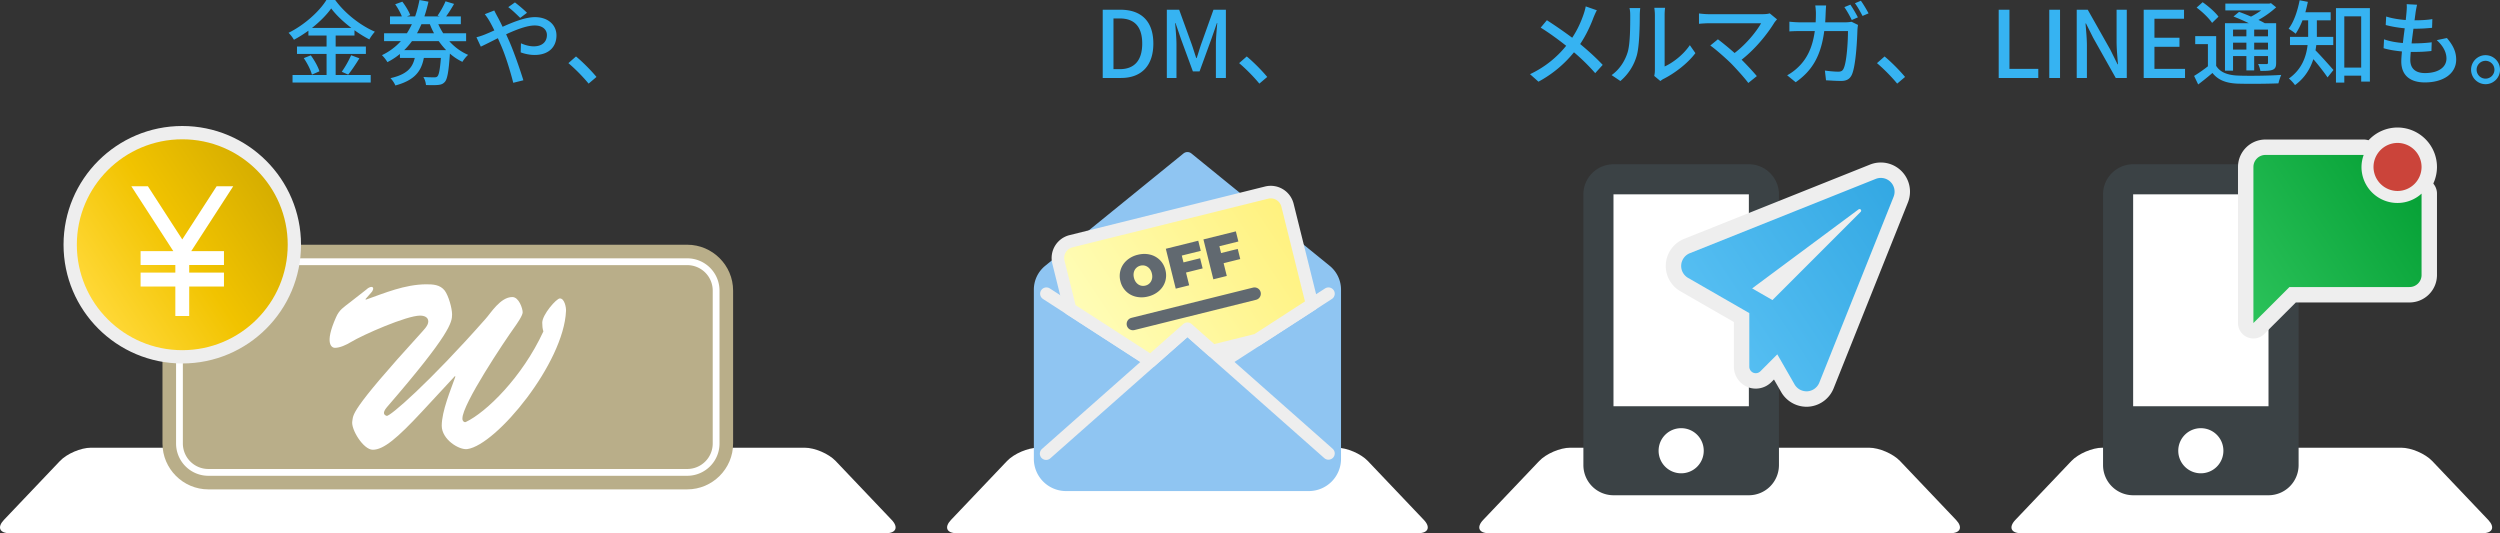
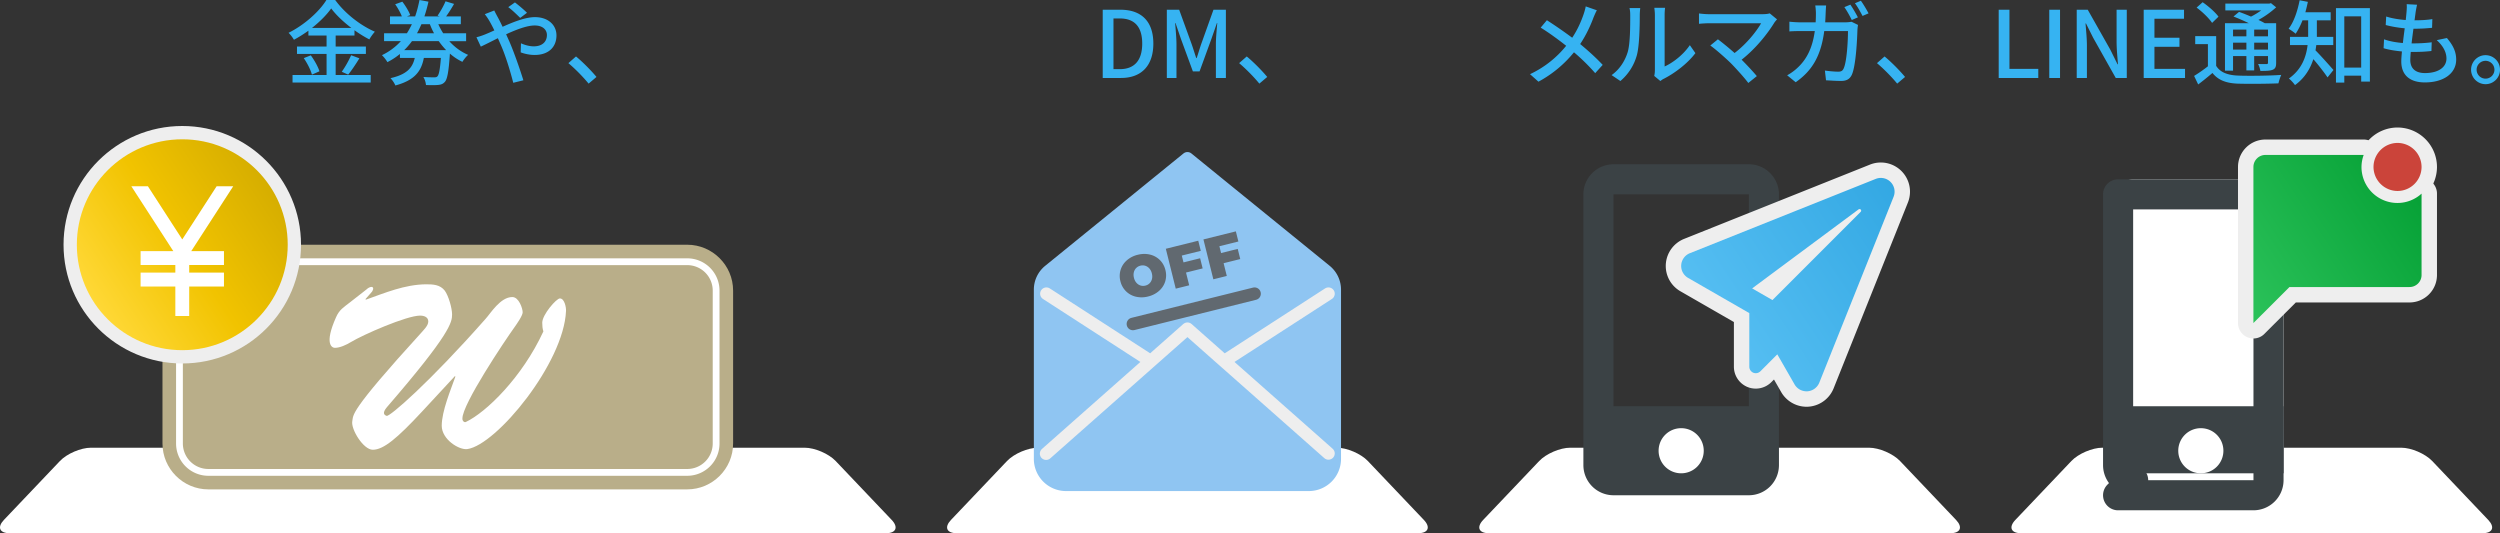
<svg xmlns="http://www.w3.org/2000/svg" xml:space="preserve" width="350" height="74.649">
  <rect width="100%" height="100%" fill="#333333" stroke="none" />
  <path fill="#FFF" d="M1.346 74.649c-1.413 0-1.772-.837-.798-1.861l7.842-8.247c.974-1.023 2.925-1.861 4.338-1.861h99.929c1.413 0 3.364.838 4.338 1.861l7.842 8.247c.973 1.023.614 1.861-.799 1.861H1.346zm132.592 0c-1.413 0-1.772-.837-.798-1.861l7.843-8.247c.974-1.023 2.925-1.861 4.338-1.861h41.841c1.412 0 3.364.838 4.337 1.861l7.841 8.247c.974 1.023.614 1.861-.798 1.861h-64.604zm74.505 0c-1.412 0-1.771-.838-.798-1.861l7.842-8.247c.974-1.023 2.925-1.861 4.337-1.861h41.842c1.412 0 3.364.837 4.338 1.861l7.842 8.247c.974 1.024.614 1.861-.798 1.861h-64.605zm74.506 0c-1.412 0-1.771-.838-.798-1.861l7.843-8.247c.973-1.023 2.924-1.861 4.336-1.861h41.842c1.412 0 3.363.837 4.337 1.861l7.843 8.247c.974 1.024.614 1.861-.798 1.861h-64.605z" />
  <path fill="#36B3F2" d="M46.992 10.501h4.907v1.051H40.956v-1.051h4.764V7.555h-4.141V6.516h4.141V4.972h-2.544v-.676c-.649.468-1.324.896-2.025 1.272a4.674 4.674 0 0 0-.753-.974C42.604 3.504 44.72 1.597 45.694 0h1.233c1.376 1.895 3.544 3.569 5.555 4.439a6.852 6.852 0 0 0-.778 1.077 16.48 16.48 0 0 1-2.077-1.285v.74h-2.635v1.544h4.231v1.039h-4.231v2.947zm-3.479-2.752c.507.688 1.026 1.61 1.208 2.232l-1.051.467c-.156-.623-.649-1.597-1.143-2.311l.986-.388zm5.673-3.842c-1.129-.857-2.142-1.818-2.817-2.726-.623.883-1.571 1.843-2.687 2.726h5.504zm-1.337 6.14a14.42 14.42 0 0 0 1.311-2.311l1.155.428c-.506.818-1.09 1.701-1.57 2.284l-.896-.401zm15.045-4.284c.753.831 1.648 1.493 2.648 1.921-.272.221-.623.675-.805.974a7.438 7.438 0 0 1-1.752-1.155v.013c-.168 2.532-.363 3.583-.714 3.959-.259.285-.532.376-.935.416-.351.039-1.012.039-1.7.012a2.76 2.76 0 0 0-.363-1.129c.636.052 1.246.052 1.493.052.233 0 .35-.014.467-.13.208-.195.363-.921.493-2.583h-2.388c-.35 1.83-1.246 3.115-3.984 3.854a3.564 3.564 0 0 0-.688-1.025c2.363-.532 3.089-1.493 3.401-2.83H55.99v-.557a9.36 9.36 0 0 1-1.752 1.142 4.985 4.985 0 0 0-.766-.974 8.534 8.534 0 0 0 2.648-1.96h-2.35V4.66h3.193c.26-.402.493-.831.701-1.272H54.6v-1.09h1.661c-.194-.507-.571-1.181-.935-1.701l1-.363c.441.571.921 1.363 1.104 1.882l-.467.182h1.155c.259-.74.454-1.506.61-2.298l1.259.234a21.3 21.3 0 0 1-.571 2.064h2.155l-.312-.104c.389-.559.869-1.402 1.116-2.012l1.194.363c-.35.623-.752 1.259-1.116 1.753h2.064v1.09h-3.154c.194.441.428.87.688 1.272h3.206v1.104h-2.363zm-.429 1.259a11.02 11.02 0 0 1-1.039-1.259h-3.751c-.325.441-.688.87-1.09 1.259h5.88zM59 3.388c-.195.441-.389.857-.623 1.272h2.389a10.145 10.145 0 0 1-.584-1.272H59zm10.195-1.921c.104.22.351.688.48.921.22.402.454.87.688 1.362 1.545-.688 3.206-1.35 4.53-1.35 1.869 0 3.012 1.117 3.012 2.557 0 1.609-1.077 2.739-3.063 2.739-.714 0-1.48-.183-1.947-.364l.039-1.272c.519.234 1.168.429 1.791.429 1.22 0 1.843-.675 1.843-1.584 0-.727-.571-1.337-1.713-1.337-1.064 0-2.57.572-3.998 1.233.143.313.285.637.428.949.662 1.506 1.544 4.049 1.986 5.49l-1.415.351c-.402-1.558-1.025-3.673-1.739-5.296l-.416-.948c-.96.48-1.817.921-2.388 1.181l-.61-1.311a9.293 9.293 0 0 0 1.155-.377c.415-.168.87-.363 1.35-.583a21.148 21.148 0 0 0-.662-1.272 8.875 8.875 0 0 0-.675-1l1.324-.518zm3.635 1.038c-.48-.467-1.142-1.116-1.675-1.505l.935-.662c.441.338 1.22.974 1.688 1.454l-.948.713zm9.575 9.203c-.817-1-1.921-2.103-2.83-2.869l1.064-.935c.921.753 2.128 1.973 2.869 2.869l-1.103.935zm71.976-10.345h2.479c2.934 0 4.608 1.623 4.608 4.738 0 3.102-1.675 4.815-4.53 4.815h-2.557V1.363zm2.375 8.32c2.051 0 3.154-1.207 3.154-3.582 0-2.389-1.104-3.518-3.154-3.518h-.87v7.1h.87zm6.602-8.32h1.726l1.752 4.829c.221.636.416 1.285.636 1.934h.065c.221-.649.402-1.298.623-1.934l1.726-4.829h1.739v9.554h-1.401V6.192c0-.857.117-2.09.194-2.96h-.052l-.766 2.207-1.662 4.556h-.935l-1.674-4.556-.753-2.207h-.052c.064.87.182 2.103.182 2.96v4.725h-1.35V1.363zm12.951 10.345c-.817-1-1.921-2.103-2.83-2.869l1.064-.935c.921.753 2.128 1.973 2.869 2.869l-1.103.935zm47.252-10.267c-.156.259-.363.753-.48 1.039-.402 1.09-1.038 2.466-1.856 3.686 1.142.948 2.259 1.96 3.154 2.92l-1.051 1.155a27.499 27.499 0 0 0-2.973-2.92 16.39 16.39 0 0 1-4.971 4.115l-1.181-1.052a14.26 14.26 0 0 0 5.062-3.972c-.948-.752-2.285-1.752-3.57-2.544l.87-1.038a64.365 64.365 0 0 1 3.543 2.453c.753-1.129 1.246-2.258 1.609-3.323.104-.298.234-.766.286-1.064l1.558.545zm2.062 9.073c1.116-.792 1.856-1.96 2.232-3.154.376-1.155.376-3.687.376-5.179 0-.441-.026-.753-.104-1.052h1.506a9.7 9.7 0 0 0-.065 1.038c0 1.48-.052 4.245-.402 5.543a7.282 7.282 0 0 1-2.311 3.634l-1.232-.83zm5.97.116a3.73 3.73 0 0 0 .091-.817V2.129c0-.532-.078-.961-.078-1.039h1.506a7.89 7.89 0 0 0-.064 1.039v7.178c1.129-.506 2.596-1.609 3.53-2.986l.779 1.117c-1.103 1.466-2.92 2.829-4.413 3.583-.221.104-.351.22-.494.324l-.857-.715zm17.193-7.917a4.325 4.325 0 0 0-.376.454c-.935 1.531-2.596 3.634-4.582 5.192.766.766 1.61 1.674 2.129 2.297l-1.194.961c-.519-.701-1.571-1.869-2.401-2.726-.778-.766-2.193-2.012-2.92-2.518l1.064-.87c.494.363 1.48 1.155 2.336 1.92 1.713-1.311 3.076-3.05 3.712-4.166h-7.295c-.519 0-1.129.052-1.402.077V1.882c.351.052.961.104 1.402.104h7.502c.416 0 .779-.039 1-.117l1.025.844zm9.542.415c.337 0 .636-.039.896-.078l.896.441a7.48 7.48 0 0 0-.078.662c-.039 1.311-.208 5.023-.778 6.295-.272.597-.714.883-1.506.883-.701 0-1.467-.052-2.116-.091l-.156-1.363c.662.091 1.35.156 1.882.156.39 0 .597-.117.74-.441.441-.908.61-3.842.61-5.244h-3.323c-.48 3.608-1.766 5.594-3.998 7.165l-1.194-.974a6.94 6.94 0 0 0 1.493-1.09c1.259-1.181 2.051-2.752 2.375-5.101h-1.973c-.48 0-1.09.013-1.583.051V3.037c.493.052 1.077.091 1.583.091h2.09c.026-.39.039-.805.039-1.246 0-.286-.039-.818-.091-1.116h1.519c-.026.298-.052.778-.065 1.09-.013.441-.039.87-.064 1.272h2.802zm.921-.324c-.259-.532-.688-1.311-1.039-1.804l.844-.351a18.91 18.91 0 0 1 1.052 1.778l-.857.377zm1.272-2.7c.351.48.831 1.298 1.078 1.765l-.844.363c-.286-.545-.701-1.297-1.064-1.778l.83-.35zm5.084 11.604c-.818-1-1.921-2.103-2.83-2.869l1.064-.935c.921.753 2.128 1.973 2.868 2.869l-1.102.935zm14.213-10.345h1.505v8.281h4.037v1.272h-5.542V1.363zm7.08 0h1.506v9.554h-1.506V1.363zm3.843 0h1.544l3.167 5.607 1 2.025h.065c-.078-.986-.195-2.142-.195-3.18V1.363h1.428v9.554h-1.544l-3.167-5.634-1-1.999h-.065c.078.986.194 2.089.194 3.128v4.504h-1.428V1.363zm9.376 0h5.646v1.259h-4.141v2.661h3.505v1.272h-3.505v3.089h4.283v1.272h-5.788V1.363zm10.146 7.853c.558.908 1.584 1.297 3.012 1.363 1.466.065 4.452.026 6.101-.091-.13.272-.325.831-.39 1.181-1.493.065-4.218.091-5.724.04-1.609-.066-2.726-.494-3.518-1.494a40.36 40.36 0 0 1-1.998 1.61l-.572-1.195a20.037 20.037 0 0 0 1.934-1.35V6.178h-1.778V5.063h2.933v4.153zm-.571-6.01c-.416-.636-1.35-1.544-2.168-2.142l.844-.752c.805.558 1.778 1.401 2.22 2.024l-.896.87zm2.933 6.685h-1.129V3.245h3.335a32.855 32.855 0 0 0-2.142-.934l.779-.649a28.95 28.95 0 0 1 1.674.662 10.4 10.4 0 0 0 1.429-.87h-5.023V.506h6.139l.247-.065.727.584a12.842 12.842 0 0 1-2.479 1.765c.337.156.635.312.883.454h1.596v5.53c0 .545-.091.817-.467.986-.364.155-.909.169-1.74.169a3.335 3.335 0 0 0-.324-.974c.545.026 1.038.013 1.194.013.143 0 .195-.052.195-.208v-.907h-1.934v1.999h-1.09V7.853h-1.869v2.038zm0-5.75v.947h1.869v-.947h-1.869zm1.87 2.803v-.973h-1.869v.974h1.869zm3.024-2.803h-1.934v.947h1.934v-.947zm0 2.803v-.973h-1.934v.974h1.934zm6.763-.635c-.038.247-.064.493-.116.74.648.636 2.142 2.323 2.519 2.751l-.831 1.038c-.429-.648-1.298-1.765-1.986-2.557-.428 1.337-1.194 2.635-2.569 3.635-.169-.26-.61-.74-.857-.921 1.83-1.298 2.427-3.064 2.622-4.686h-2.466V5.166h2.544V2.843h-.792a9.419 9.419 0 0 1-.96 1.882c-.221-.208-.701-.532-.986-.701.739-.947 1.246-2.466 1.544-3.985l1.154.221c-.104.493-.22.986-.35 1.454h3.543v1.129h-1.935v2.323h2.298v1.143h-2.376zm7.503-5.166v10.28h-1.22v-.831h-2.363v.974h-1.168V1.143h4.751zm-1.22 8.319V2.285h-2.363v7.178h2.363zm12.001-4.14c.87 1.025 1.299 1.921 1.299 3.024 0 1.921-1.74 3.193-4.388 3.193-1.869 0-3.297-.831-3.297-2.946 0-.338.039-.818.091-1.389-.947-.091-1.843-.234-2.57-.454l.065-1.246c.831.298 1.752.441 2.635.519.078-.675.169-1.389.26-2.063A15.968 15.968 0 0 1 334 3.505l.065-1.194c.778.26 1.778.416 2.738.494.053-.468.091-.883.117-1.208.025-.325.052-.649.013-1.012l1.454.077c-.091.403-.144.701-.195 1.013l-.156 1.168c.962 0 1.817-.052 2.492-.169l-.038 1.22c-.805.078-1.532.13-2.583.13h-.026a98.044 98.044 0 0 0-.26 2.051h.183c.831 0 1.751-.039 2.635-.155l-.039 1.22c-.792.091-1.57.13-2.401.13h-.493c-.039.454-.065.844-.065 1.116 0 1.155.676 1.843 2.051 1.843 1.883 0 3.012-.818 3.012-2.038 0-.87-.468-1.778-1.362-2.57l1.424-.299zM350 9.761a2.019 2.019 0 0 1-2.024 2.024 2.027 2.027 0 0 1-2.025-2.024c0-1.117.909-2.038 2.025-2.038A2.03 2.03 0 0 1 350 9.761zm-.779 0a1.247 1.247 0 1 0-2.494.002 1.247 1.247 0 0 0 2.494-.002z" />
  <path fill="#FFF" d="M298.639 67.229a2.113 2.113 0 0 1-2.106-2.106V27.21c0-1.158.948-2.106 2.106-2.106h18.953c1.158 0 2.106.948 2.106 2.106v37.913a2.113 2.113 0 0 1-2.106 2.106h-18.953z" />
-   <path fill="none" stroke="#3B4245" stroke-linecap="round" stroke-linejoin="round" stroke-miterlimit="10" stroke-width="4.213" d="M298.639 67.229a2.113 2.113 0 0 1-2.106-2.106V27.21c0-1.158.948-2.106 2.106-2.106h18.953c1.158 0 2.106.948 2.106 2.106v37.913a2.113 2.113 0 0 1-2.106 2.106h-18.953z" />
+   <path fill="none" stroke="#3B4245" stroke-linecap="round" stroke-linejoin="round" stroke-miterlimit="10" stroke-width="4.213" d="M298.639 67.229a2.113 2.113 0 0 1-2.106-2.106V27.21h18.953c1.158 0 2.106.948 2.106 2.106v37.913a2.113 2.113 0 0 1-2.106 2.106h-18.953z" />
  <path fill="#3B4245" d="M296.533 56.875h23.165v9.387h-23.165z" />
  <path fill="#FFF" d="M308.116 66.262a3.153 3.153 0 0 1-3.158-3.158 3.154 3.154 0 0 1 3.158-3.158c1.75 0 3.16 1.409 3.16 3.158a3.153 3.153 0 0 1-3.16 3.158z" />
  <g fill="none" stroke="#EEE" stroke-linecap="round" stroke-linejoin="round" stroke-width="4.317">
    <path d="M339.019 27.107v11.397c0 .928-.757 1.681-1.682 1.681h-16.814l-5.045 5.043V23.375c0-.926.756-1.683 1.683-1.683h13.754a5.024 5.024 0 0 0-.306 1.683 5.034 5.034 0 0 0 5.044 5.041 5.007 5.007 0 0 0 3.366-1.309z" />
    <path d="M332.291 23.375a3.375 3.375 0 0 0 3.363 3.362 3.373 3.373 0 0 0 3.365-3.362 3.375 3.375 0 0 0-3.365-3.365 3.376 3.376 0 0 0-3.363 3.365z" />
  </g>
  <linearGradient id="a" x1="312.491" x2="337.19" y1="40.723" y2="24.348" gradientUnits="userSpaceOnUse">
    <stop offset="0" style="stop-color:#2bc25a" />
    <stop offset="1" style="stop-color:#06a136" />
  </linearGradient>
  <path fill="url(#a)" d="M339.019 27.107v11.397c0 .928-.757 1.681-1.682 1.681h-16.814l-5.045 5.043V23.375c0-.926.756-1.683 1.683-1.683h13.754a5.024 5.024 0 0 0-.306 1.683 5.034 5.034 0 0 0 5.044 5.041 5.007 5.007 0 0 0 3.366-1.309z" />
  <path fill="#CB443A" d="M332.291 23.375a3.375 3.375 0 0 0 3.363 3.362 3.373 3.373 0 0 0 3.365-3.362 3.375 3.375 0 0 0-3.365-3.365 3.376 3.376 0 0 0-3.363 3.365z" />
-   <path fill="#FFF" d="M225.887 67.229a2.113 2.113 0 0 1-2.106-2.106V27.21c0-1.158.948-2.106 2.106-2.106h18.954c1.158 0 2.106.948 2.106 2.106v37.913a2.113 2.113 0 0 1-2.106 2.106h-18.954z" />
  <path fill="none" stroke="#3B4245" stroke-linecap="round" stroke-linejoin="round" stroke-miterlimit="10" stroke-width="4.213" d="M225.887 67.229a2.113 2.113 0 0 1-2.106-2.106V27.21c0-1.158.948-2.106 2.106-2.106h18.954c1.158 0 2.106.948 2.106 2.106v37.913a2.113 2.113 0 0 1-2.106 2.106h-18.954z" />
  <path fill="#3B4245" d="M223.781 56.875h23.166v9.387h-23.166z" />
  <path fill="#FFF" d="M235.366 66.262a3.155 3.155 0 0 1-3.161-3.158c0-1.749 1.413-3.158 3.161-3.158s3.158 1.409 3.158 3.158a3.153 3.153 0 0 1-3.158 3.158z" />
  <path fill="none" stroke="#EEE" stroke-linecap="round" stroke-linejoin="round" stroke-miterlimit="10" stroke-width="4.317" d="M264.678 25.474a1.927 1.927 0 0 0-2.076-.428l-26.025 10.402a1.94 1.94 0 0 0-1.208 1.656 1.924 1.924 0 0 0 .963 1.801l8.571 4.93v7.507c0 .363.224.698.56.839.335.136.73.059.99-.199l2.37-2.374 2.417 4.211a1.943 1.943 0 0 0 1.807.963 1.946 1.946 0 0 0 1.653-1.208l10.405-26.028a1.923 1.923 0 0 0-.427-2.072zm-4.18 4.18-12.355 12.357-2.844-1.635L260.2 29.312a.233.233 0 0 1 .311.034.23.23 0 0 1-.013.308z" />
  <linearGradient id="b" x1="241.668" x2="267.748" y1="47.323" y2="30.033" gradientUnits="userSpaceOnUse">
    <stop offset="0" style="stop-color:#55bef2" />
    <stop offset="1" style="stop-color:#33a8e3" />
  </linearGradient>
  <path fill="url(#b)" d="M264.678 25.474a1.927 1.927 0 0 0-2.076-.428l-26.025 10.402a1.94 1.94 0 0 0-1.208 1.656 1.924 1.924 0 0 0 .963 1.801l8.571 4.93v7.507c0 .363.224.698.56.839.335.136.73.059.99-.199l2.37-2.374 2.417 4.211a1.943 1.943 0 0 0 1.807.963 1.946 1.946 0 0 0 1.653-1.208l10.405-26.028a1.923 1.923 0 0 0-.427-2.072zm-4.18 4.18-12.355 12.357-2.844-1.635L260.2 29.312a.233.233 0 0 1 .311.034.23.23 0 0 1-.013.308z" />
  <path fill="#B9AE89" d="M102.635 62.093c0 3.531-2.889 6.42-6.42 6.42H29.167c-3.531 0-6.42-2.889-6.42-6.42V40.682c0-3.531 2.889-6.42 6.42-6.42h67.048c3.531 0 6.42 2.889 6.42 6.42v21.411z" />
  <path fill="none" stroke="#FFF" stroke-miterlimit="10" stroke-width=".952" d="M29.167 66.134a4.046 4.046 0 0 1-4.042-4.041V40.682a4.045 4.045 0 0 1 4.042-4.041h67.048a4.046 4.046 0 0 1 4.042 4.041v21.411a4.045 4.045 0 0 1-4.042 4.041H29.167z" />
  <path fill="#FFF" d="M59.074 57.632c-3.463 3.724-5.374 5.333-6.886 5.333-1.319 0-3.065-2.861-2.87-3.982.197-.923-.627-1.121 9.622-12.359.364-.427 1.019-1.025 1.019-1.615 0-.627-.591-.824-1.152-.824-1.874 0-7.972 2.665-9.718 3.726-.591.359-1.484.786-2.209.786-.363 0-1.547-.454.165-4.28.461-1.058 1.053-1.386 1.977-2.108l2.276-1.778c.165-.164.461-.366.723-.366.131 0 .395.129.068.659l-.926 1.056.067.071c2.701-.959 5.405-2.112 8.401-2.149.993 0 1.979.037 2.639.893.526.727 1.021 2.438 1.021 3.332 0 1.084-.23 2.698-9.128 12.982-.725.856-.328 1.115-.032 1.211.396.17 5.964-4.643 13.838-13.57.729-.794 2.077-3.064 3.758-3.064.921 0 1.447 1.612 1.447 2.14 0 .462-.856 1.678-1.12 2.047-1.419 1.977-7.347 10.837-7.315 12.815-.031.296.23.594.469.494 2.86-1.352 7.903-6.26 10.864-12.685-.128-.401-.158-.797-.158-1.222 0-1.118 1.977-3.395 2.468-3.395.657 0 .89 1.285.859 1.746-.299 7.285-9.721 18.753-13.809 19.345-1.154.166-3.59-1.35-3.59-3.264 0-2.041 1.251-5.007 1.913-6.885l-.068-.067-4.613 4.977z" />
  <g fill="none" stroke="#EEE" stroke-width="3.724">
    <path d="M25.518 19.502c-8.146 0-14.76 6.613-14.76 14.76 0 8.149 6.614 14.762 14.76 14.762 8.148 0 14.763-6.612 14.763-14.762 0-8.146-6.614-14.76-14.763-14.76z" />
    <path d="M31.355 35.155v1.946h-4.866v1.065h4.866v1.945h-4.866v4.126h-1.942v-4.126h-4.864v-1.945h4.864v-1.065h-4.864v-1.946h4.578l-5.877-9.082h2.32l4.814 7.446 4.813-7.446h2.323l-5.877 9.082z" />
  </g>
  <linearGradient id="c" x1="13.217" x2="37.822" y1="42.42" y2="26.107" gradientUnits="userSpaceOnUse">
    <stop offset="0" style="stop-color:#ffd836" />
    <stop offset=".503" style="stop-color:#f1c300" />
    <stop offset="1" style="stop-color:#d6ae00" />
  </linearGradient>
  <path fill="url(#c)" d="M25.518 19.502c-8.146 0-14.76 6.613-14.76 14.76 0 8.149 6.614 14.762 14.76 14.762 8.148 0 14.763-6.612 14.763-14.762 0-8.146-6.614-14.76-14.763-14.76z" />
  <path fill="#FFF" d="M31.355 35.155v1.946h-4.866v1.065h4.866v1.945h-4.866v4.126h-1.942v-4.126h-4.864v-1.945h4.864v-1.065h-4.864v-1.946h4.578l-5.877-9.082h2.32l4.814 7.446 4.813-7.446h2.323l-5.877 9.082z" />
  <path fill="#8FC5F2" stroke="#8FC5F2" stroke-linecap="round" stroke-linejoin="round" stroke-width="1.759" d="m170.475 25.61-4.234-3.443-19.361 15.73a3.417 3.417 0 0 0-1.262 2.652v23.704a3.628 3.628 0 0 0 3.617 3.617h34.01a3.63 3.63 0 0 0 3.619-3.617V40.55a3.42 3.42 0 0 0-1.261-2.652L170.475 25.61" />
  <path fill="none" stroke="#EEE" stroke-linecap="round" stroke-linejoin="round" stroke-width="1.759" d="m146.457 63.512 19.784-17.49 19.744 17.457M171.38 50.562l14.605-9.444m-39.489 0 14.607 9.444" />
  <linearGradient id="d" x1="152.626" x2="180.583" y1="47.511" y2="28.976" gradientUnits="userSpaceOnUse">
    <stop offset="0" style="stop-color:#fffdb8" />
    <stop offset="1" style="stop-color:#fff17d" />
  </linearGradient>
-   <path fill="url(#d)" stroke="#EEE" stroke-linecap="round" stroke-linejoin="round" stroke-width="1.759" d="m183.7 42.598-3.451-13.876a2.42 2.42 0 0 0-2.926-1.758l-27.388 6.811a2.42 2.42 0 0 0-1.757 2.924l1.631 6.564 11.293 7.299 5.139-4.54 3.526 3.113 6.202-1.541 7.731-4.996z" />
  <path fill="none" stroke="#616970" stroke-linecap="round" stroke-linejoin="round" stroke-width="1.759" d="m175.637 41.118-17.029 4.236" />
  <path fill="#616970" d="M159.021 41.536a2.893 2.893 0 0 1-1.383-.761 2.908 2.908 0 0 1-.781-1.403 2.906 2.906 0 0 1 .033-1.604c.161-.512.449-.952.866-1.321a3.559 3.559 0 0 1 1.526-.778c.601-.149 1.172-.159 1.712-.027a2.9 2.9 0 0 1 1.384.761c.381.377.642.844.78 1.402a2.91 2.91 0 0 1-.032 1.605c-.161.512-.45.952-.866 1.32a3.546 3.546 0 0 1-1.526.777 3.533 3.533 0 0 1-1.713.029zm1.925-1.88c.16-.161.271-.361.33-.599.06-.237.055-.497-.016-.779a1.597 1.597 0 0 0-.351-.696 1.268 1.268 0 0 0-.572-.375 1.243 1.243 0 0 0-.677-.014 1.252 1.252 0 0 0-.592.33 1.257 1.257 0 0 0-.33.598c-.059.239-.054.499.016.78.07.282.188.514.352.695.164.183.354.308.572.375.217.067.442.072.677.013.234-.057.431-.167.591-.328zm4.505-3.878.238.958 2.329-.579.353 1.42-2.329.579.444 1.787-1.882.468-1.389-5.583 4.54-1.129.354 1.419-2.658.66zm5.263-1.309.238.958 2.33-.58.353 1.42-2.329.58.444 1.787-1.882.468-1.388-5.583 4.539-1.129.354 1.419-2.659.66z" />
</svg>